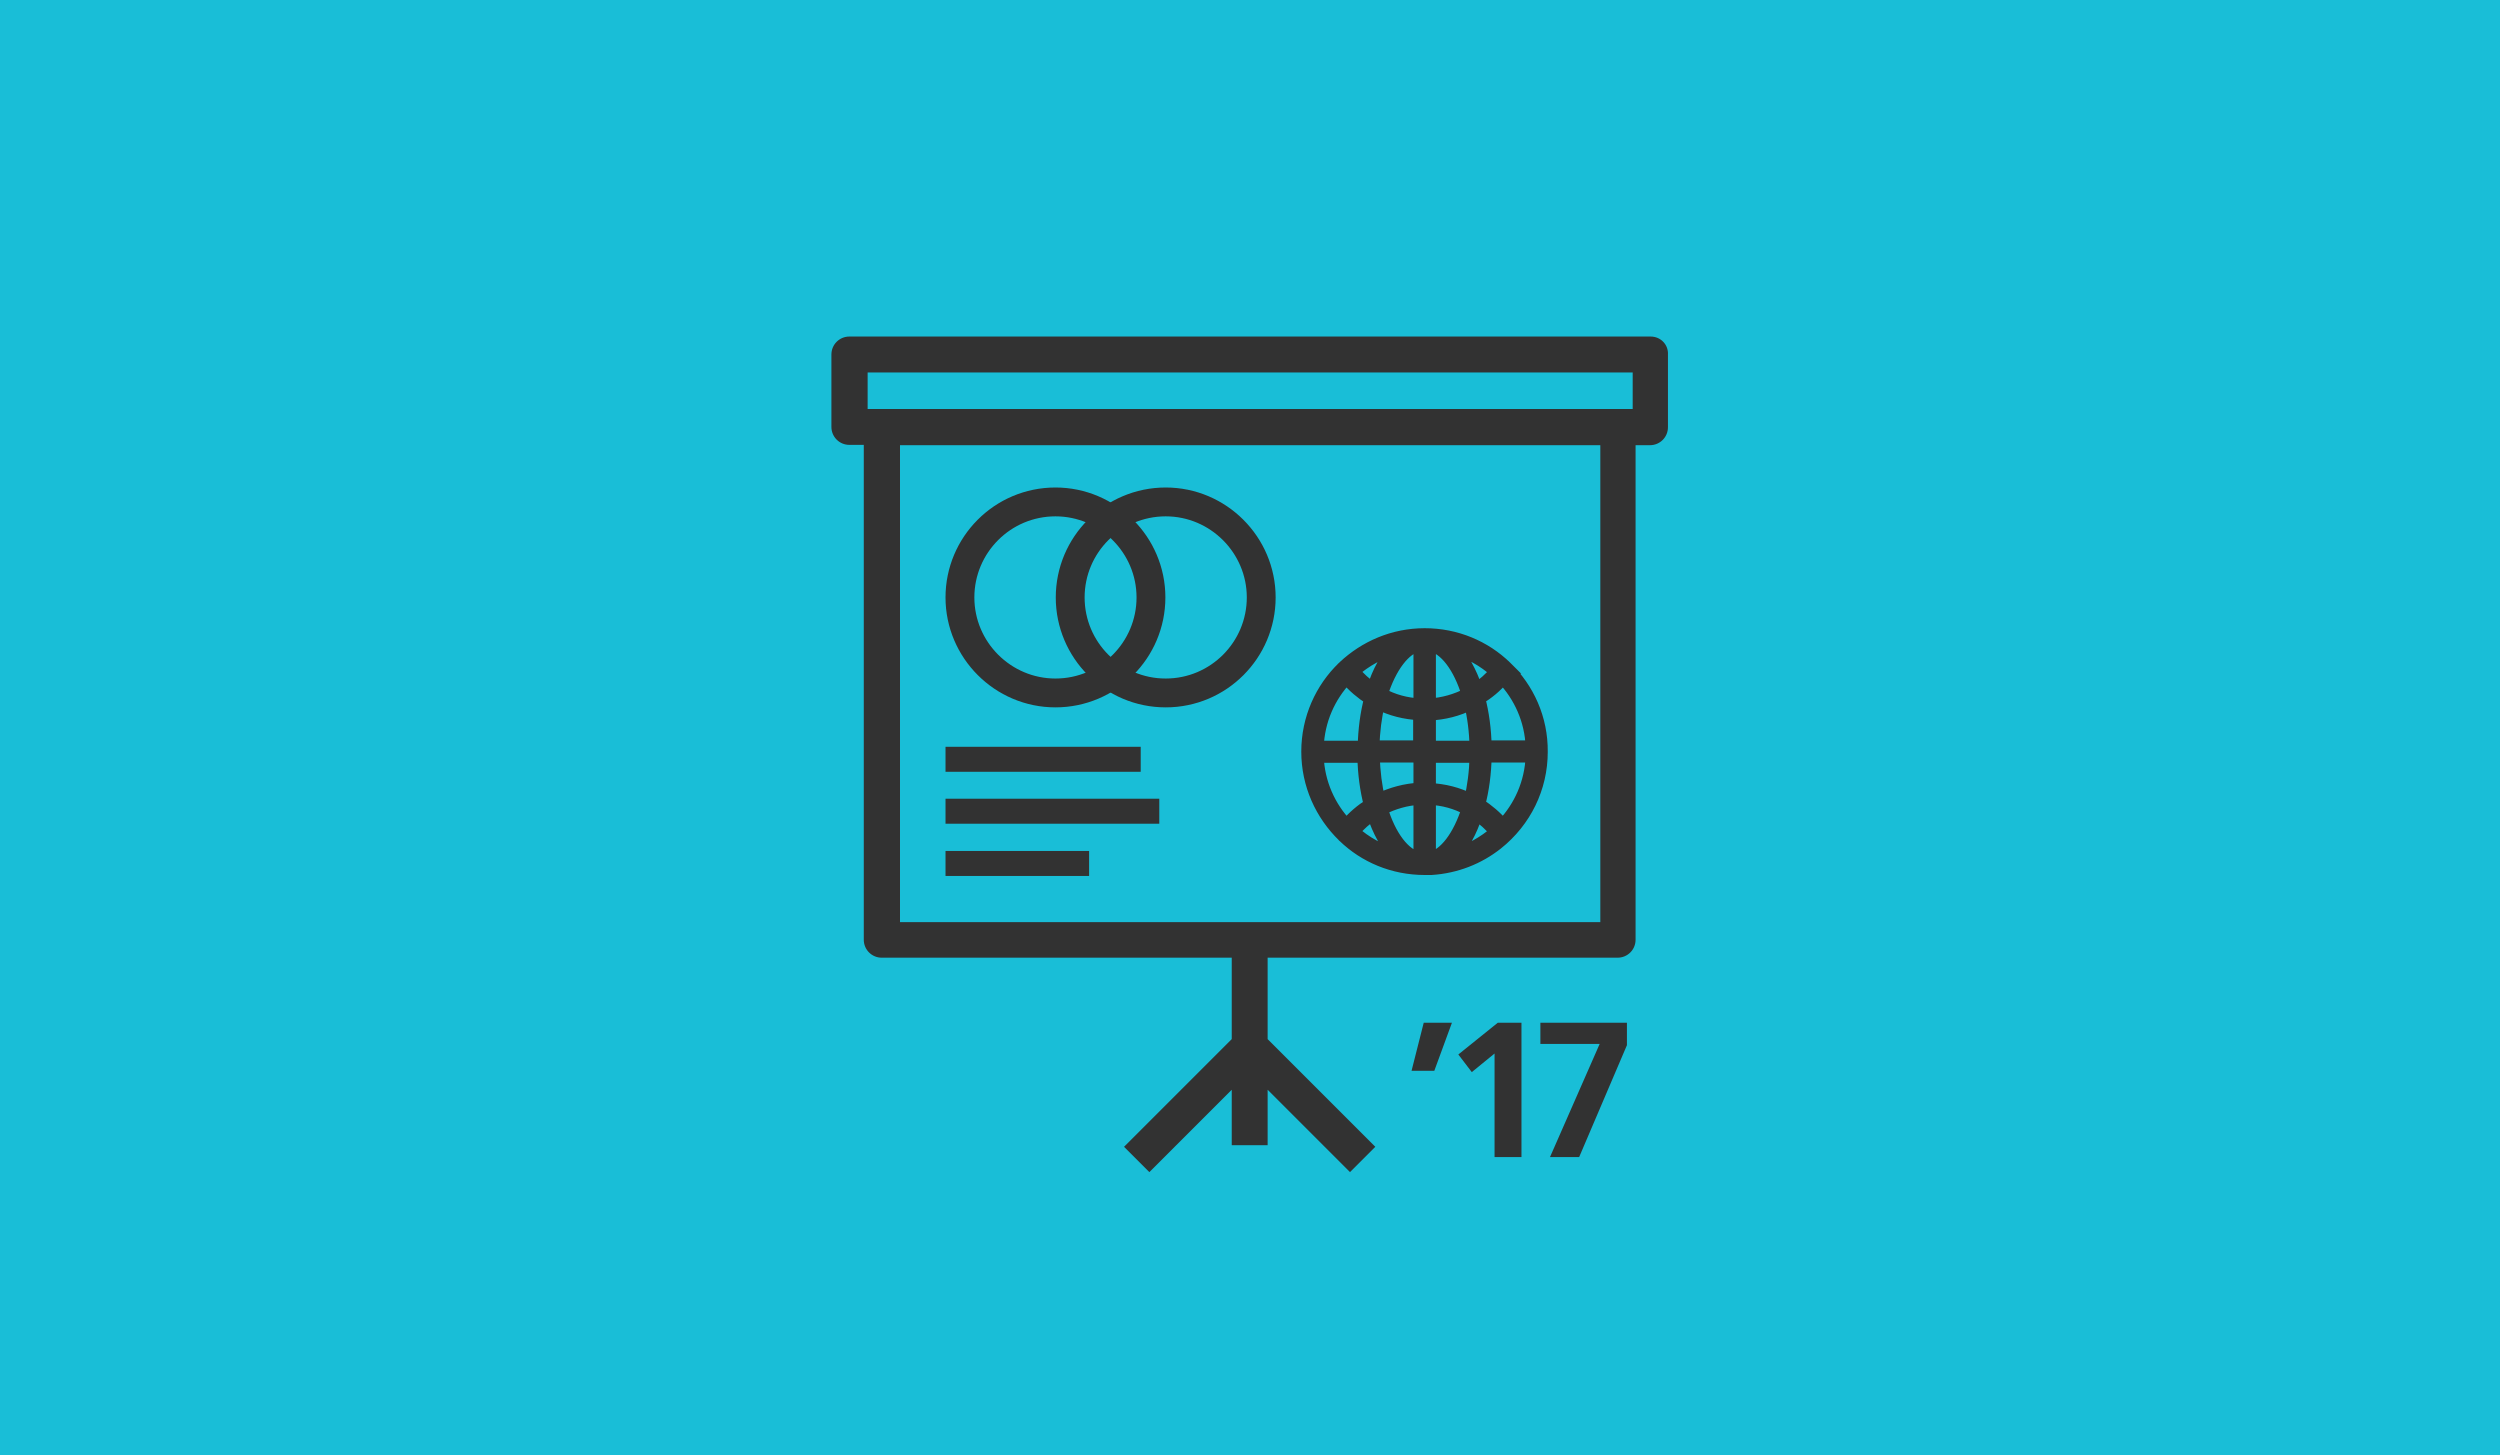
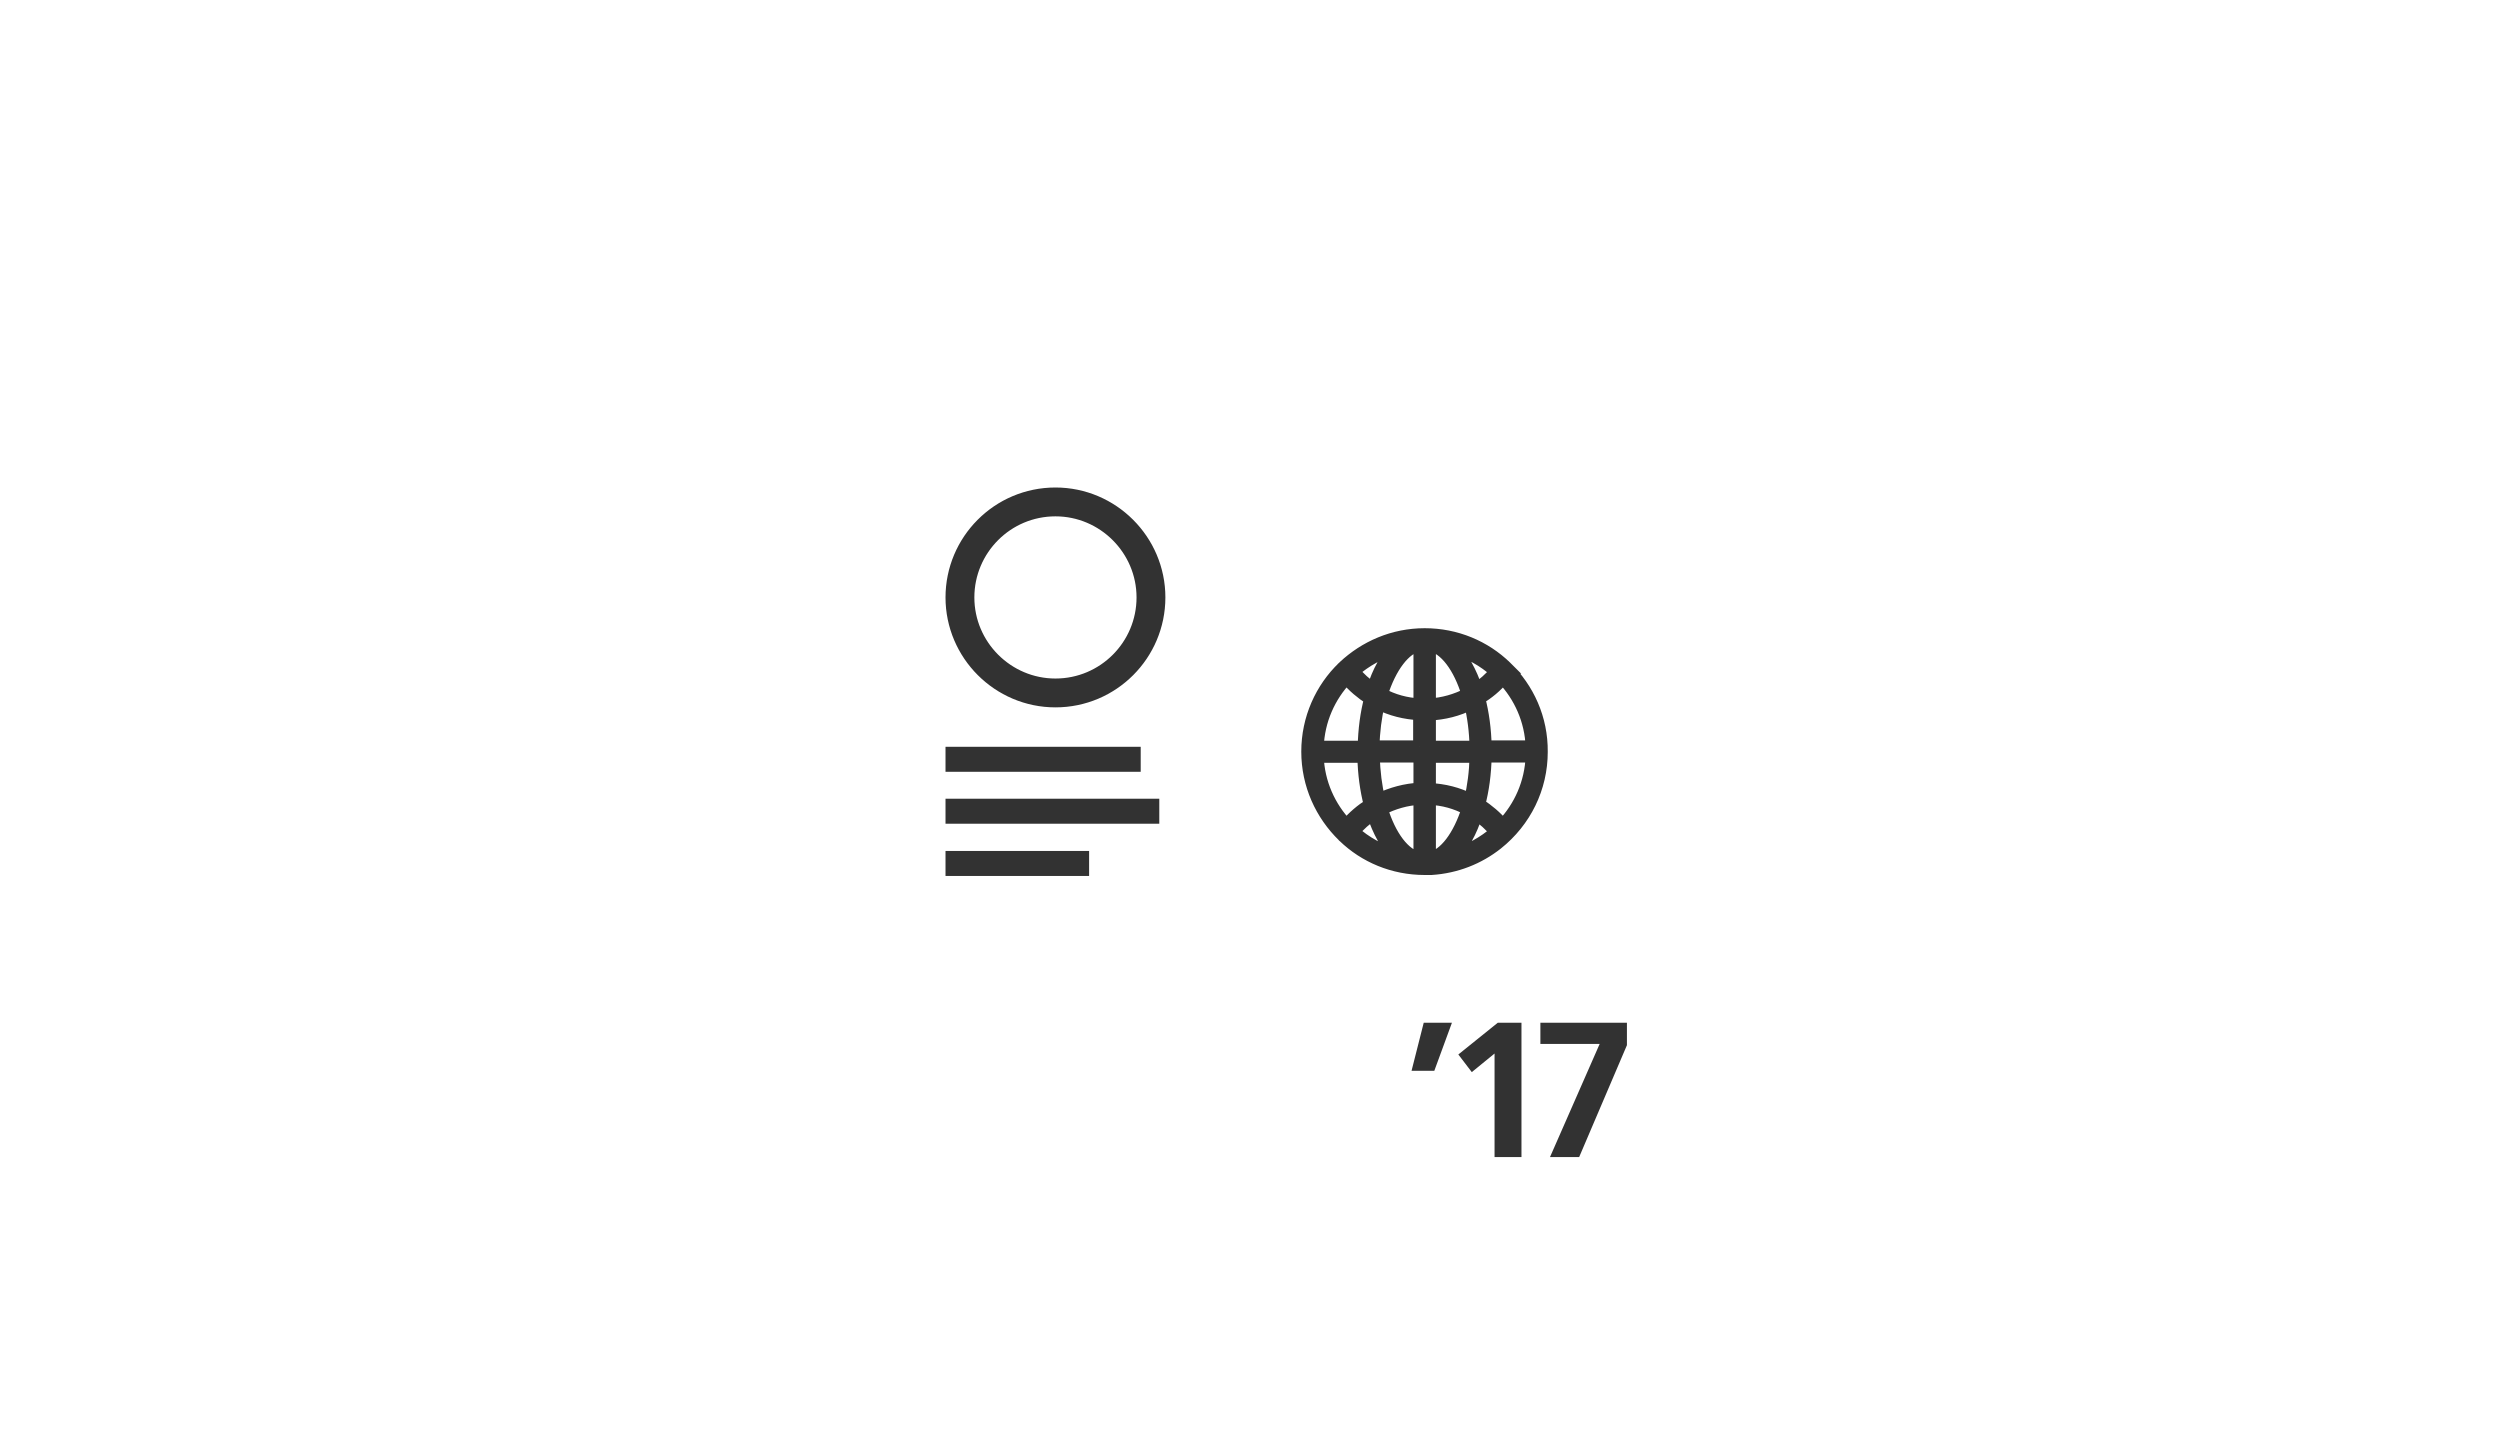
<svg xmlns="http://www.w3.org/2000/svg" version="1.1" id="Layer_1" x="0px" y="0px" viewBox="0 0 780 454" style="enable-background:new 0 0 780 454;" xml:space="preserve">
  <style type="text/css">
	.st0{fill:#19BED7;}
	.st1{fill:#323232;}
	.st2{fill:none;stroke:#323232;stroke-width:9;}
	.st3{fill:none;stroke:#323232;stroke-width:4;stroke-miterlimit:10;}
</style>
-   <rect class="st0" width="780" height="454" />
  <g>
-     <path class="st1" d="M280.8,138.9h218.5v148.8H280.8V138.9z M509.4,116.2v11.4h-4.5H275.2h-4.5v-11.4H509.4z M515,105H265   c-3.1,0-5.6,2.5-5.6,5.6v22.6c0,3.1,2.5,5.6,5.6,5.6h4.5v154.4c0,3.1,2.5,5.6,5.6,5.6h109.2v25.4l-33.6,33.6l7.9,7.9l25.7-25.7   v17.3h11.2v-17.3l25.7,25.7l7.9-7.9l-33.6-33.6v-25.4h109.2c3.1,0,5.6-2.5,5.6-5.6V138.9h4.5c3.1,0,5.6-2.5,5.6-5.6v-22.6   C520.6,107.5,518.1,105,515,105" />
-   </g>
+     </g>
  <rect x="295" y="233" class="st1" width="60.9" height="7.8" />
  <rect x="295" y="249.2" class="st1" width="66.7" height="7.8" />
  <rect x="295" y="265.5" class="st1" width="44.8" height="7.8" />
  <g>
    <path class="st2" d="M329.3,216.2c16.5,0,29.8-13.4,29.8-29.8s-13.4-29.8-29.8-29.8c-16.5,0-29.8,13.4-29.8,29.8   S312.9,216.2,329.3,216.2z" />
-     <path class="st2" d="M363.7,216.2c16.5,0,29.8-13.4,29.8-29.8s-13.4-29.8-29.8-29.8c-16.5,0-29.8,13.4-29.8,29.8   S347.2,216.2,363.7,216.2z" />
  </g>
  <path class="st1" d="M480.6,325.7h18.5L483.6,361h9.1l14.9-34.9v-7h-27V325.7z M455,329l4.2,5.5l7.1-5.8V361h8.4v-41.9h-7.4L455,329  z M440.4,334.1h7.1l5.5-15h-8.8L440.4,334.1z" />
  <g>
    <path class="st1" d="M468.9,257.5c-2.2-2.6-4.7-4.7-7.5-6.5c1.2-4.5,1.9-9.6,2-15.1H478C477.7,244.3,474.3,251.8,468.9,257.5    M453.4,266.9c3-3,5.5-7.4,7.2-12.9c2.3,1.5,4.4,3.4,6.2,5.6C463,262.9,458.4,265.5,453.4,266.9 M446,267.9v-18.8   c4.3,0.2,8.3,1.3,12,3.3C455.3,260.9,450.9,266.9,446,267.9 M446,236h14.5c-0.1,4.8-0.7,9.4-1.7,13.6c-3.9-2-8.3-3.1-12.8-3.3V236z    M446,222.8c4.5-0.2,8.9-1.3,12.8-3.3c1,4.1,1.6,8.7,1.7,13.6H446V222.8z M446,201.1c5,1,9.4,7,12,15.5c-3.7,1.9-7.8,3.1-12,3.3   V201.1z M466.8,209.5c-1.8,2.2-3.9,4-6.2,5.6c-1.8-5.5-4.3-9.9-7.2-12.9C458.5,203.5,463,206.1,466.8,209.5 M468.9,211.5   c5.4,5.7,8.8,13.2,9.1,21.5h-1.5h-13.1c-0.1-5.4-0.8-10.5-2-15.1C464.2,216.2,466.8,214.1,468.9,211.5 M430.2,249.5   c-1-4.1-1.6-8.7-1.7-13.6H443v10.3C438.5,246.4,434.2,247.6,430.2,249.5 M443,267.9c-5-1-9.4-7-12-15.5c3.7-1.9,7.8-3.1,12-3.3   V267.9z M422.2,259.5c1.8-2.2,3.9-4,6.2-5.6c1.8,5.5,4.3,9.9,7.2,12.9C430.6,265.5,426,262.9,422.2,259.5 M420.1,257.5   c-5.4-5.7-8.8-13.2-9.1-21.5h1.4h13.1c0.1,5.4,0.8,10.5,2,15.1C424.8,252.8,422.3,254.9,420.1,257.5 M420.1,211.5   c2.2,2.6,4.7,4.7,7.5,6.5c-1.2,4.5-1.9,9.6-2,15.1h-13.1H411C411.3,224.7,414.7,217.2,420.1,211.5 M435.6,202.1   c-3,3-5.5,7.4-7.2,12.9c-2.3-1.5-4.4-3.4-6.2-5.6C426,206.1,430.6,203.5,435.6,202.1 M443,201.1v18.8c-4.3-0.2-8.3-1.3-12-3.3   C433.7,208.1,438.1,202.1,443,201.1 M443,233h-14.6c0.1-4.8,0.7-9.4,1.7-13.6c3.9,2,8.3,3.1,12.8,3.3V233z M469.8,208.2   C469.8,208.2,469.7,208.2,469.8,208.2C469.7,208.1,469.7,208.1,469.8,208.2c-6.6-6.4-15.5-10.2-25.3-10.2   c-9.8,0-18.6,3.9-25.2,10.1c0,0,0,0,0,0c0,0,0,0.1-0.1,0.1c-6.9,6.6-11.2,16-11.2,26.3c0,10.3,4.3,19.6,11.2,26.3   c0,0,0,0.1,0.1,0.1c0,0,0,0,0,0c6.5,6.3,15.4,10.1,25.2,10.1c0,0,0,0,0,0c0,0,0,0,0,0c0,0,0.1,0,0.1,0c0.1,0,0.2,0,0.3,0   c0.1,0,0.2,0,0.3,0c0.1,0,0.1,0,0.2,0c0.1,0,0.2,0,0.3,0c0,0,0.1,0,0.1,0c0.3,0,0.5,0,0.8,0v0c7.7-0.5,14.7-3.3,20.4-7.8l0,0   c8.8-7,13.9-17.4,13.9-28.6C481,224.2,476.7,214.9,469.8,208.2" />
    <path class="st3" d="M468.9,257.5c-2.2-2.6-4.7-4.7-7.5-6.5c1.2-4.5,1.9-9.6,2-15.1H478C477.7,244.3,474.3,251.8,468.9,257.5z    M453.4,266.9c3-3,5.5-7.4,7.2-12.9c2.3,1.5,4.4,3.4,6.2,5.6C463,262.9,458.4,265.5,453.4,266.9z M446,267.9v-18.8   c4.3,0.2,8.3,1.3,12,3.3C455.3,260.9,450.9,266.9,446,267.9z M446,236h14.5c-0.1,4.8-0.7,9.4-1.7,13.6c-3.9-2-8.3-3.1-12.8-3.3V236   z M446,222.8c4.5-0.2,8.9-1.3,12.8-3.3c1,4.1,1.6,8.7,1.7,13.6H446V222.8z M446,201.1c5,1,9.4,7,12,15.5c-3.7,1.9-7.8,3.1-12,3.3   V201.1z M466.8,209.5c-1.8,2.2-3.9,4-6.2,5.6c-1.8-5.5-4.3-9.9-7.2-12.9C458.5,203.5,463,206.1,466.8,209.5z M468.9,211.5   c5.4,5.7,8.8,13.2,9.1,21.5h-1.5h-13.1c-0.1-5.4-0.8-10.5-2-15.1C464.2,216.2,466.8,214.1,468.9,211.5z M430.2,249.5   c-1-4.1-1.6-8.7-1.7-13.6H443v10.3C438.5,246.4,434.2,247.6,430.2,249.5z M443,267.9c-5-1-9.4-7-12-15.5c3.7-1.9,7.8-3.1,12-3.3   V267.9z M422.2,259.5c1.8-2.2,3.9-4,6.2-5.6c1.8,5.5,4.3,9.9,7.2,12.9C430.6,265.5,426,262.9,422.2,259.5z M420.1,257.5   c-5.4-5.7-8.8-13.2-9.1-21.5h1.4h13.1c0.1,5.4,0.8,10.5,2,15.1C424.8,252.8,422.3,254.9,420.1,257.5z M420.1,211.5   c2.2,2.6,4.7,4.7,7.5,6.5c-1.2,4.5-1.9,9.6-2,15.1h-13.1H411C411.3,224.7,414.7,217.2,420.1,211.5z M435.6,202.1   c-3,3-5.5,7.4-7.2,12.9c-2.3-1.5-4.4-3.4-6.2-5.6C426,206.1,430.6,203.5,435.6,202.1z M443,201.1v18.8c-4.3-0.2-8.3-1.3-12-3.3   C433.7,208.1,438.1,202.1,443,201.1z M443,233h-14.6c0.1-4.8,0.7-9.4,1.7-13.6c3.9,2,8.3,3.1,12.8,3.3V233z M469.8,208.2   C469.8,208.2,469.7,208.2,469.8,208.2C469.7,208.1,469.7,208.1,469.8,208.2c-6.6-6.4-15.5-10.2-25.3-10.2   c-9.8,0-18.6,3.9-25.2,10.1c0,0,0,0,0,0c0,0,0,0.1-0.1,0.1c-6.9,6.6-11.2,16-11.2,26.3c0,10.3,4.3,19.6,11.2,26.3   c0,0,0,0.1,0.1,0.1c0,0,0,0,0,0c6.5,6.3,15.4,10.1,25.2,10.1c0,0,0,0,0,0c0,0,0,0,0,0c0,0,0.1,0,0.1,0c0.1,0,0.2,0,0.3,0   c0.1,0,0.2,0,0.3,0c0.1,0,0.1,0,0.2,0c0.1,0,0.2,0,0.3,0c0,0,0.1,0,0.1,0c0.3,0,0.5,0,0.8,0v0c7.7-0.5,14.7-3.3,20.4-7.8l0,0   c8.8-7,13.9-17.4,13.9-28.6C481,224.2,476.7,214.9,469.8,208.2z" />
  </g>
</svg>